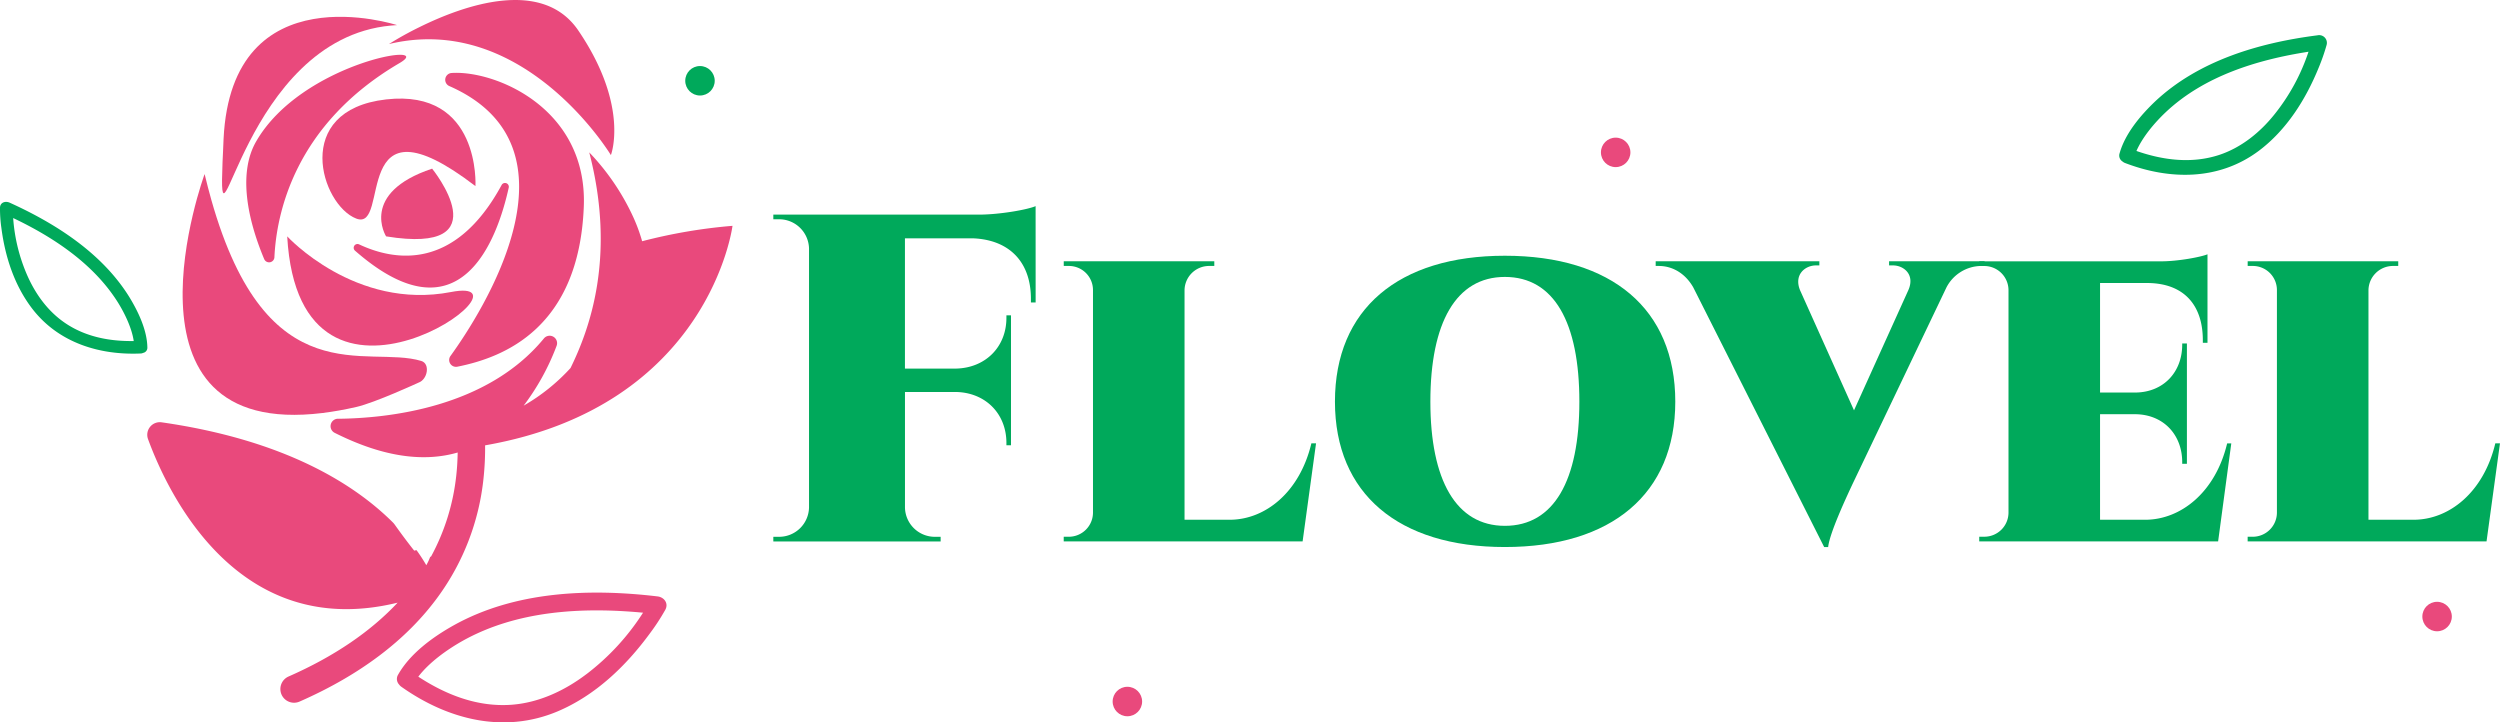
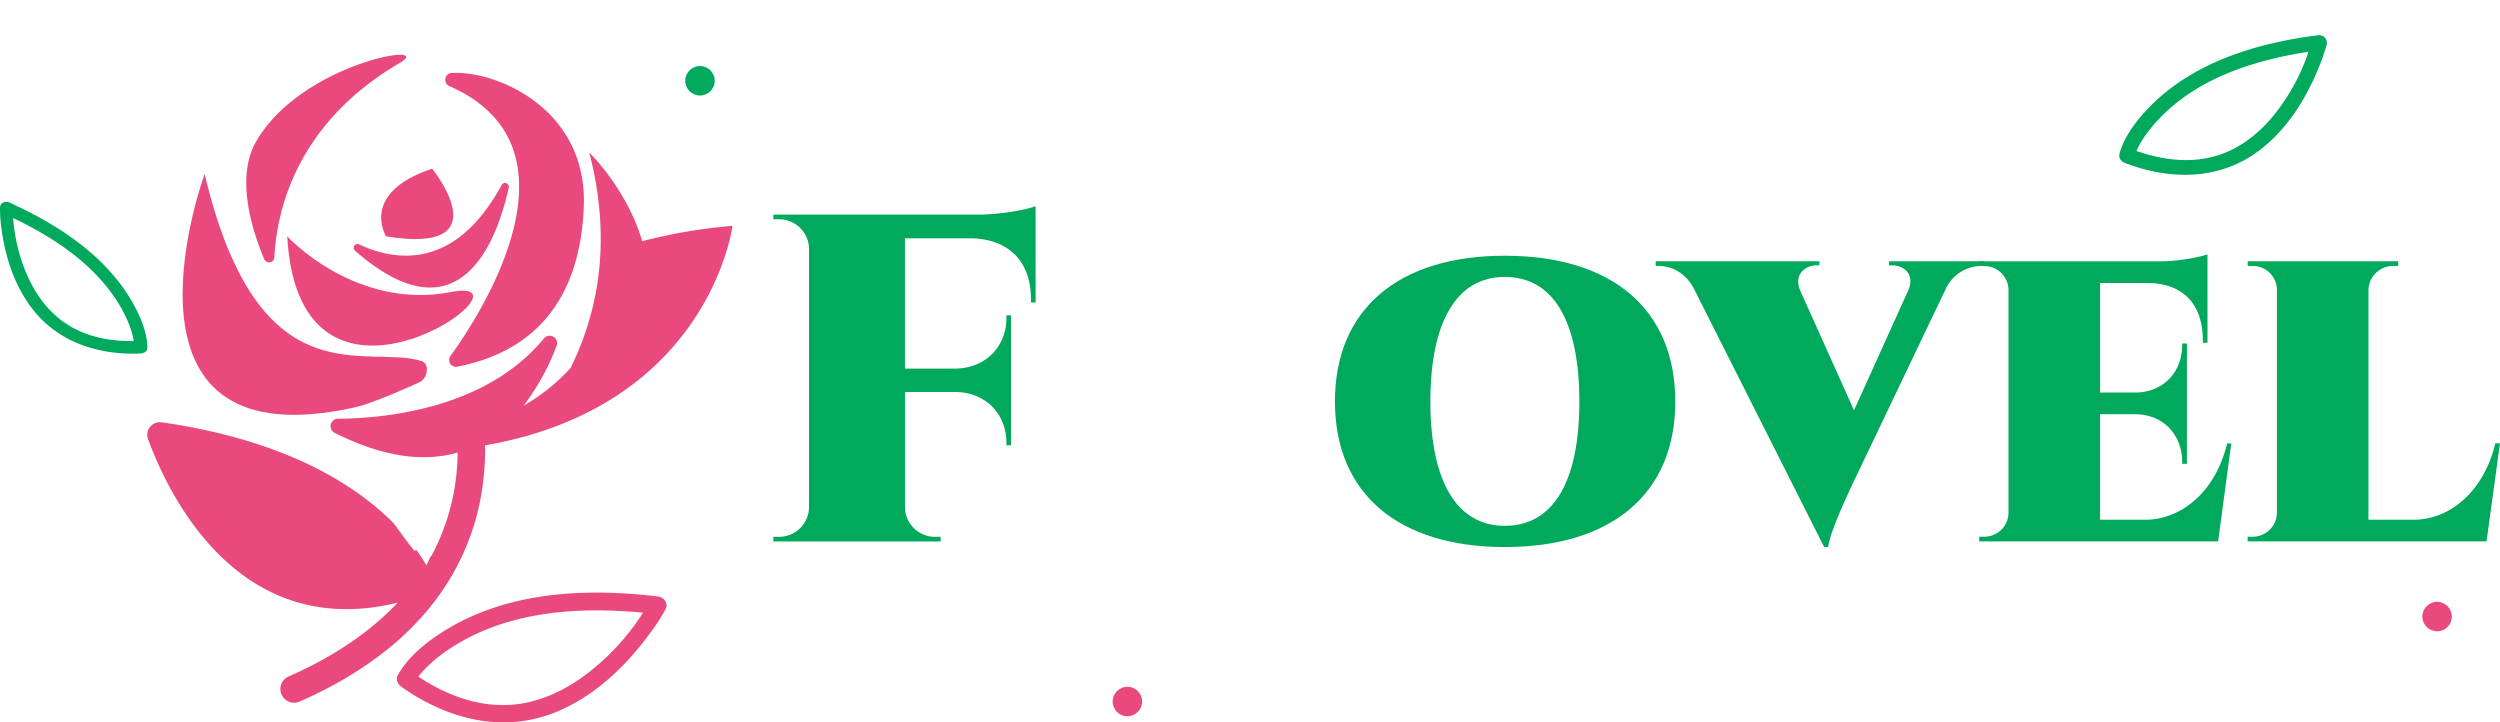
<svg xmlns="http://www.w3.org/2000/svg" viewBox="0 0 863.48 249.51">
  <defs>
    <style>.cls-1{fill:#00a95b;}.cls-2{fill:#e9497c;}</style>
  </defs>
  <title>logo</title>
  <g id="Слой_2" data-name="Слой 2">
    <g id="Слой_1-2" data-name="Слой 1">
      <path class="cls-1" d="M357.7,104.46l-1.63,0v-1.26c0-12.69-7.43-20.42-20.13-20.89H312.56v45h17.57c10.25-.2,17.52-7.5,17.48-17.62v-.77l1.58,0v44.87l-1.58,0V153c0-10.06-7.14-17.33-17.27-17.61H312.57v39.88a10.32,10.32,0,0,0,10.32,10.14h2l0,1.61H267.1l0-1.61h2a10.34,10.34,0,0,0,10.33-10.14V85.84a10.34,10.34,0,0,0-10.33-10.11h-2l0-1.6h71.36c6.95-.06,16.23-1.67,19.23-2.93Z" />
-       <path class="cls-1" d="M449.91,187H367.4v-1.61h1.75a8.36,8.36,0,0,0,8.36-8.45V100.21a8.32,8.32,0,0,0-8.33-8.35h-1.77V90.25h52v1.61h-1.77a8.48,8.48,0,0,0-8.51,8.45v79.21h15.57c12.38,0,24.24-9.56,28.24-26.39h1.61Z" />
      <path class="cls-1" d="M578.63,138.72c0,31.83-22,50.22-58.86,50.22-36.73,0-58.69-18.39-58.69-50.22,0-32,22-50.39,58.69-50.39C556.67,88.33,578.63,106.72,578.63,138.72Zm-33.13,0c0-27.32-8.72-43.07-25.73-43.07-16.84,0-25.73,15.75-25.73,43.07,0,27.15,8.89,42.9,25.73,42.9C536.78,181.62,545.5,165.87,545.5,138.72Z" />
      <path class="cls-1" d="M685.46,90.25v1.61h-1.2a13.68,13.68,0,0,0-12,7.47l-32.48,68c-1.86,4-7.84,16.7-8.35,21.63h-1.37L584.81,99.2c-3.1-5.35-7.79-7.34-11.82-7.34h-1.13V90.25h56.53v1.42H627.2c-3.59,0-7.68,3.08-5.49,8.54l18.65,41.52,18.77-41.52c2.4-5.46-1.7-8.54-5.29-8.54h-1.37V90.25Z" />
      <path class="cls-1" d="M766.12,187H683.61v-1.62h1.75a8.35,8.35,0,0,0,8.36-8.44v-76.6a8.37,8.37,0,0,0-8.36-8.46h-1.75V90.26h62.84c5.78,0,13.64-1.46,16-2.43v30.56h-1.61v-.87c0-12.38-6.73-19.61-18.9-19.77H725.34v37.83h12.38c9.59-.17,16-7.08,16-16.56v-.38h1.62v41.55h-1.62v-.55c0-9.48-6.46-16.4-16-16.57H725.34v36.45h15.57c12.38,0,24.32-9.55,28.33-26.38h1.43Z" />
      <path class="cls-1" d="M858.83,187H776.32v-1.61h1.75a8.36,8.36,0,0,0,8.36-8.45V100.21a8.32,8.32,0,0,0-8.33-8.35h-1.77V90.25h52v1.61h-1.77a8.48,8.48,0,0,0-8.51,8.45v79.21h15.56c12.38,0,24.24-9.56,28.25-26.39h1.61Z" />
      <path class="cls-1" d="M44.69,102.63C35.35,87.52,19.37,77.26,3.34,70,1.74,69.3,0,70,0,71.78a46.7,46.7,0,0,0,.47,6.88c1.26,9.82,4.41,19.85,10.75,28.07,9.1,11.73,23.25,16,37.43,15.36a1.86,1.86,0,0,0,.77-.2A1.81,1.81,0,0,0,50.9,120C50.8,114.05,47.79,107.71,44.69,102.63Zm-22.32,8.85c-5.86-4-10.07-9.88-12.87-16.17a59.56,59.56,0,0,1-4.95-20c14.15,6.73,28,16,36.27,29.3,2.42,3.92,4.74,8.87,5.37,13.18C37.91,117.92,29.48,116.37,22.37,111.48Z" />
      <path class="cls-1" d="M800.43,12.2c-20.06,2.56-41,8.67-56.08,22.85-5,4.76-10.36,11.1-12.26,17.91a2.42,2.42,0,0,0,1,2.81,3,3,0,0,0,.78.49c15.59,6,32.59,6.11,46.35-4.2,9.59-7.22,16.21-17.79,20.67-28.77a68.57,68.57,0,0,0,2.71-7.79A2.67,2.67,0,0,0,800.43,12.2ZM785.65,39.42c-5,6.29-11.57,11.61-19.28,14.13-9.43,3.05-19.26,1.79-28.46-1.41C740,47.36,744.1,42.47,748,38.78c13.27-12.53,31.58-18.15,49.34-20.91A69.46,69.46,0,0,1,785.65,39.42Z" />
      <circle class="cls-1" cx="241.77" cy="27.9" r="5.09" />
      <path class="cls-2" d="M221.79,83.32a58.94,58.94,0,0,0-3.35-8.95,81.26,81.26,0,0,0-14.92-21.74c9.39,36.17,0,61.29-6.46,74.48a67.38,67.38,0,0,1-16.2,13,81.85,81.85,0,0,0,11.37-20.62,2.57,2.57,0,0,0-4.37-2.59c-19.72,24-53.94,27.57-71.13,27.74a.78.78,0,0,0-.22,0,2.57,2.57,0,0,0-.91,4.86c17.53,8.81,31.46,10,42.48,6.79-.05,2.66-.2,5.42-.52,8.23a75.52,75.52,0,0,1-8.8,27.93c0-.1-.07-.2-.1-.32a18.75,18.75,0,0,1-1.42,3.09,60.66,60.66,0,0,0-3.36-5.18c-.29,0-.56.09-.82.14,0,0-2.83-3.5-6.82-9.11-.15-.18-.3-.38-.47-.55C122.5,167.27,98.46,152,55.86,145.87a4.35,4.35,0,0,0-4.73,5.8c6.9,18.84,31.08,70,86.21,56.48-9.44,10.09-22.06,18.64-37.65,25.5a4.73,4.73,0,0,0,1.9,9.07,4.78,4.78,0,0,0,1.9-.41c21-9.22,37.09-21.43,47.88-36.3A84,84,0,0,0,167,165.25a98.22,98.22,0,0,0,.55-11.43C245.14,140.25,253,78,253,78A183.73,183.73,0,0,0,221.79,83.32Z" />
-       <path class="cls-2" d="M133.35,34.34c-32.74,3.74-22.45,36.48-10.29,41.16s-2.81-44.9,41.16-11.22C164.22,64.28,166.09,30.6,133.35,34.34Z" />
      <path class="cls-2" d="M149.25,58.25c-25.25,8.42-15.9,23.39-15.9,23.39C173.58,88.19,149.25,58.25,149.25,58.25Z" />
      <path class="cls-2" d="M122.65,86.61c36.26,31.71,49.08-3.74,53.07-21.84a1.32,1.32,0,0,0-2.44-.91c-16.12,29.76-36.95,26.32-49.22,20.56A1.31,1.31,0,0,0,122.65,86.61Z" />
      <path class="cls-2" d="M157.89,126.67c16.26-3.22,42.08-13.43,43.75-55.28C203,37.35,171,24.23,156,25.21a2.36,2.36,0,0,0-.78,4.53c48.05,21.12,11.15,78.3.36,93.23A2.36,2.36,0,0,0,157.89,126.67Z" />
      <path class="cls-2" d="M155.79,100.86c-33.1,6.41-56.59-19.22-56.59-19.22C103.47,157.46,188.9,94.45,155.79,100.86Z" />
      <path class="cls-2" d="M88.45,48.9c-5.88,10.22-3.56,25.4,2.8,40.59a1.84,1.84,0,0,0,3.53-.62c.69-14.9,6.82-45.8,43.25-67.1C151.1,14.12,104.17,21.52,88.45,48.9Z" />
-       <path class="cls-2" d="M207.47,48.45c2.31,3.12,3.53,5.12,3.53,5.12s6.54-16.84-11.23-43C187.3-7.84,160.08,1.88,145,9.31a114,114,0,0,0-10.67,5.91C171.65,6.25,198.27,36.09,207.47,48.45Z" />
-       <path class="cls-2" d="M76.86,56.05C75.29,95.49,83.76,13.61,135,8.83c.7-.07,1.41-.12,2.13-.16C137.09,8.67,80-10,77.22,48,77.07,51.09,77,53.77,76.86,56.05Z" />
      <path class="cls-2" d="M70.67,60.12S37,151.83,111.47,142.64c3.61-.45,7.46-1.13,11.59-2.07,6.46-1.47,21.52-8.42,21.52-8.42,3.11-1.09,4.09-6.52.93-7.48C126.84,119,92.29,137.15,73,69.07Q71.8,64.82,70.67,60.12Z" />
      <path class="cls-2" d="M227.14,206c-23.6-2.81-49.26-1.83-70.47,10-7.14,4-15,9.69-19.15,17a2.83,2.83,0,0,0,.34,3.45,3.27,3.27,0,0,0,.77.76c16,11.32,35.4,16.33,54,8.48,13-5.51,23.59-15.65,31.85-26.94a73,73,0,0,0,5.3-8.12C231,208.42,229.43,206.28,227.14,206Zm-24.6,26.85c-7.55,5.72-16.52,9.93-26.06,10.58-11.65.79-22.46-3.46-32-9.71,3.71-4.89,9.84-9.3,15.32-12.38,18.76-10.48,41.24-11.71,62.3-9.72A82.41,82.41,0,0,1,202.54,232.86Z" />
      <circle class="cls-2" cx="841.75" cy="212.95" r="5.09" />
      <circle class="cls-2" cx="389.39" cy="242.3" r="5.09" />
-       <circle class="cls-2" cx="558.04" cy="52.63" r="5.09" />
    </g>
  </g>
</svg>